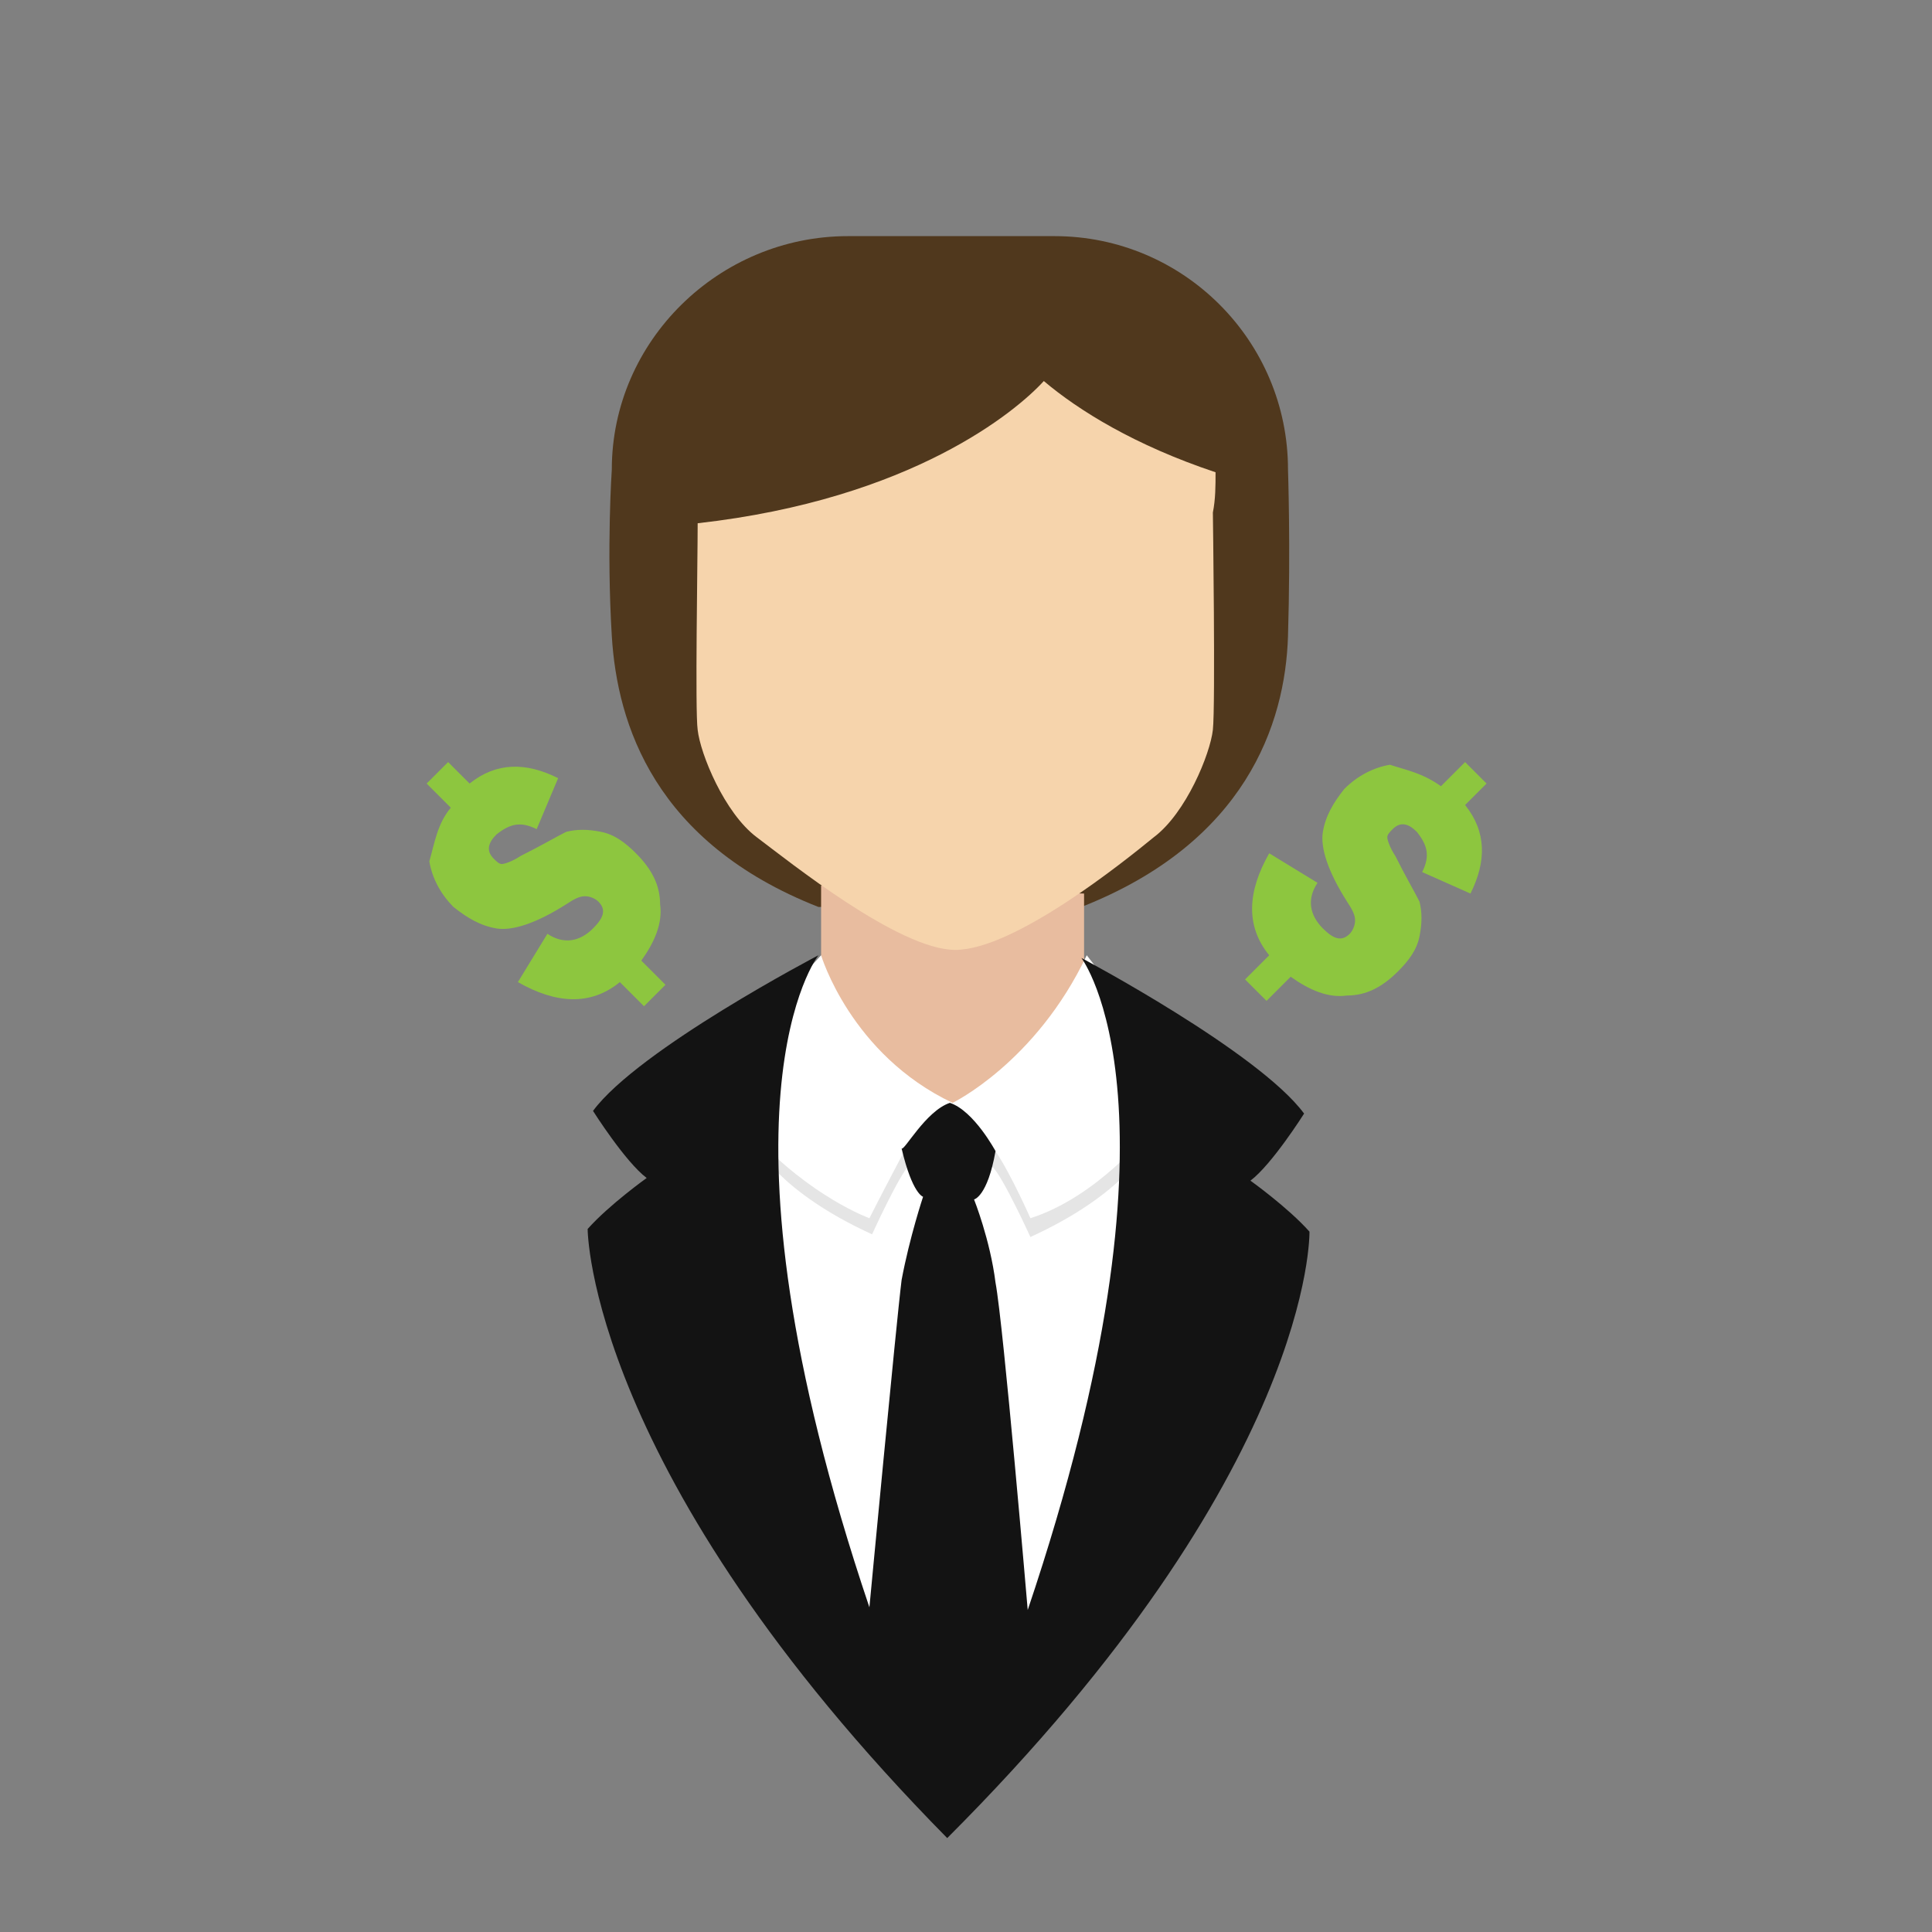
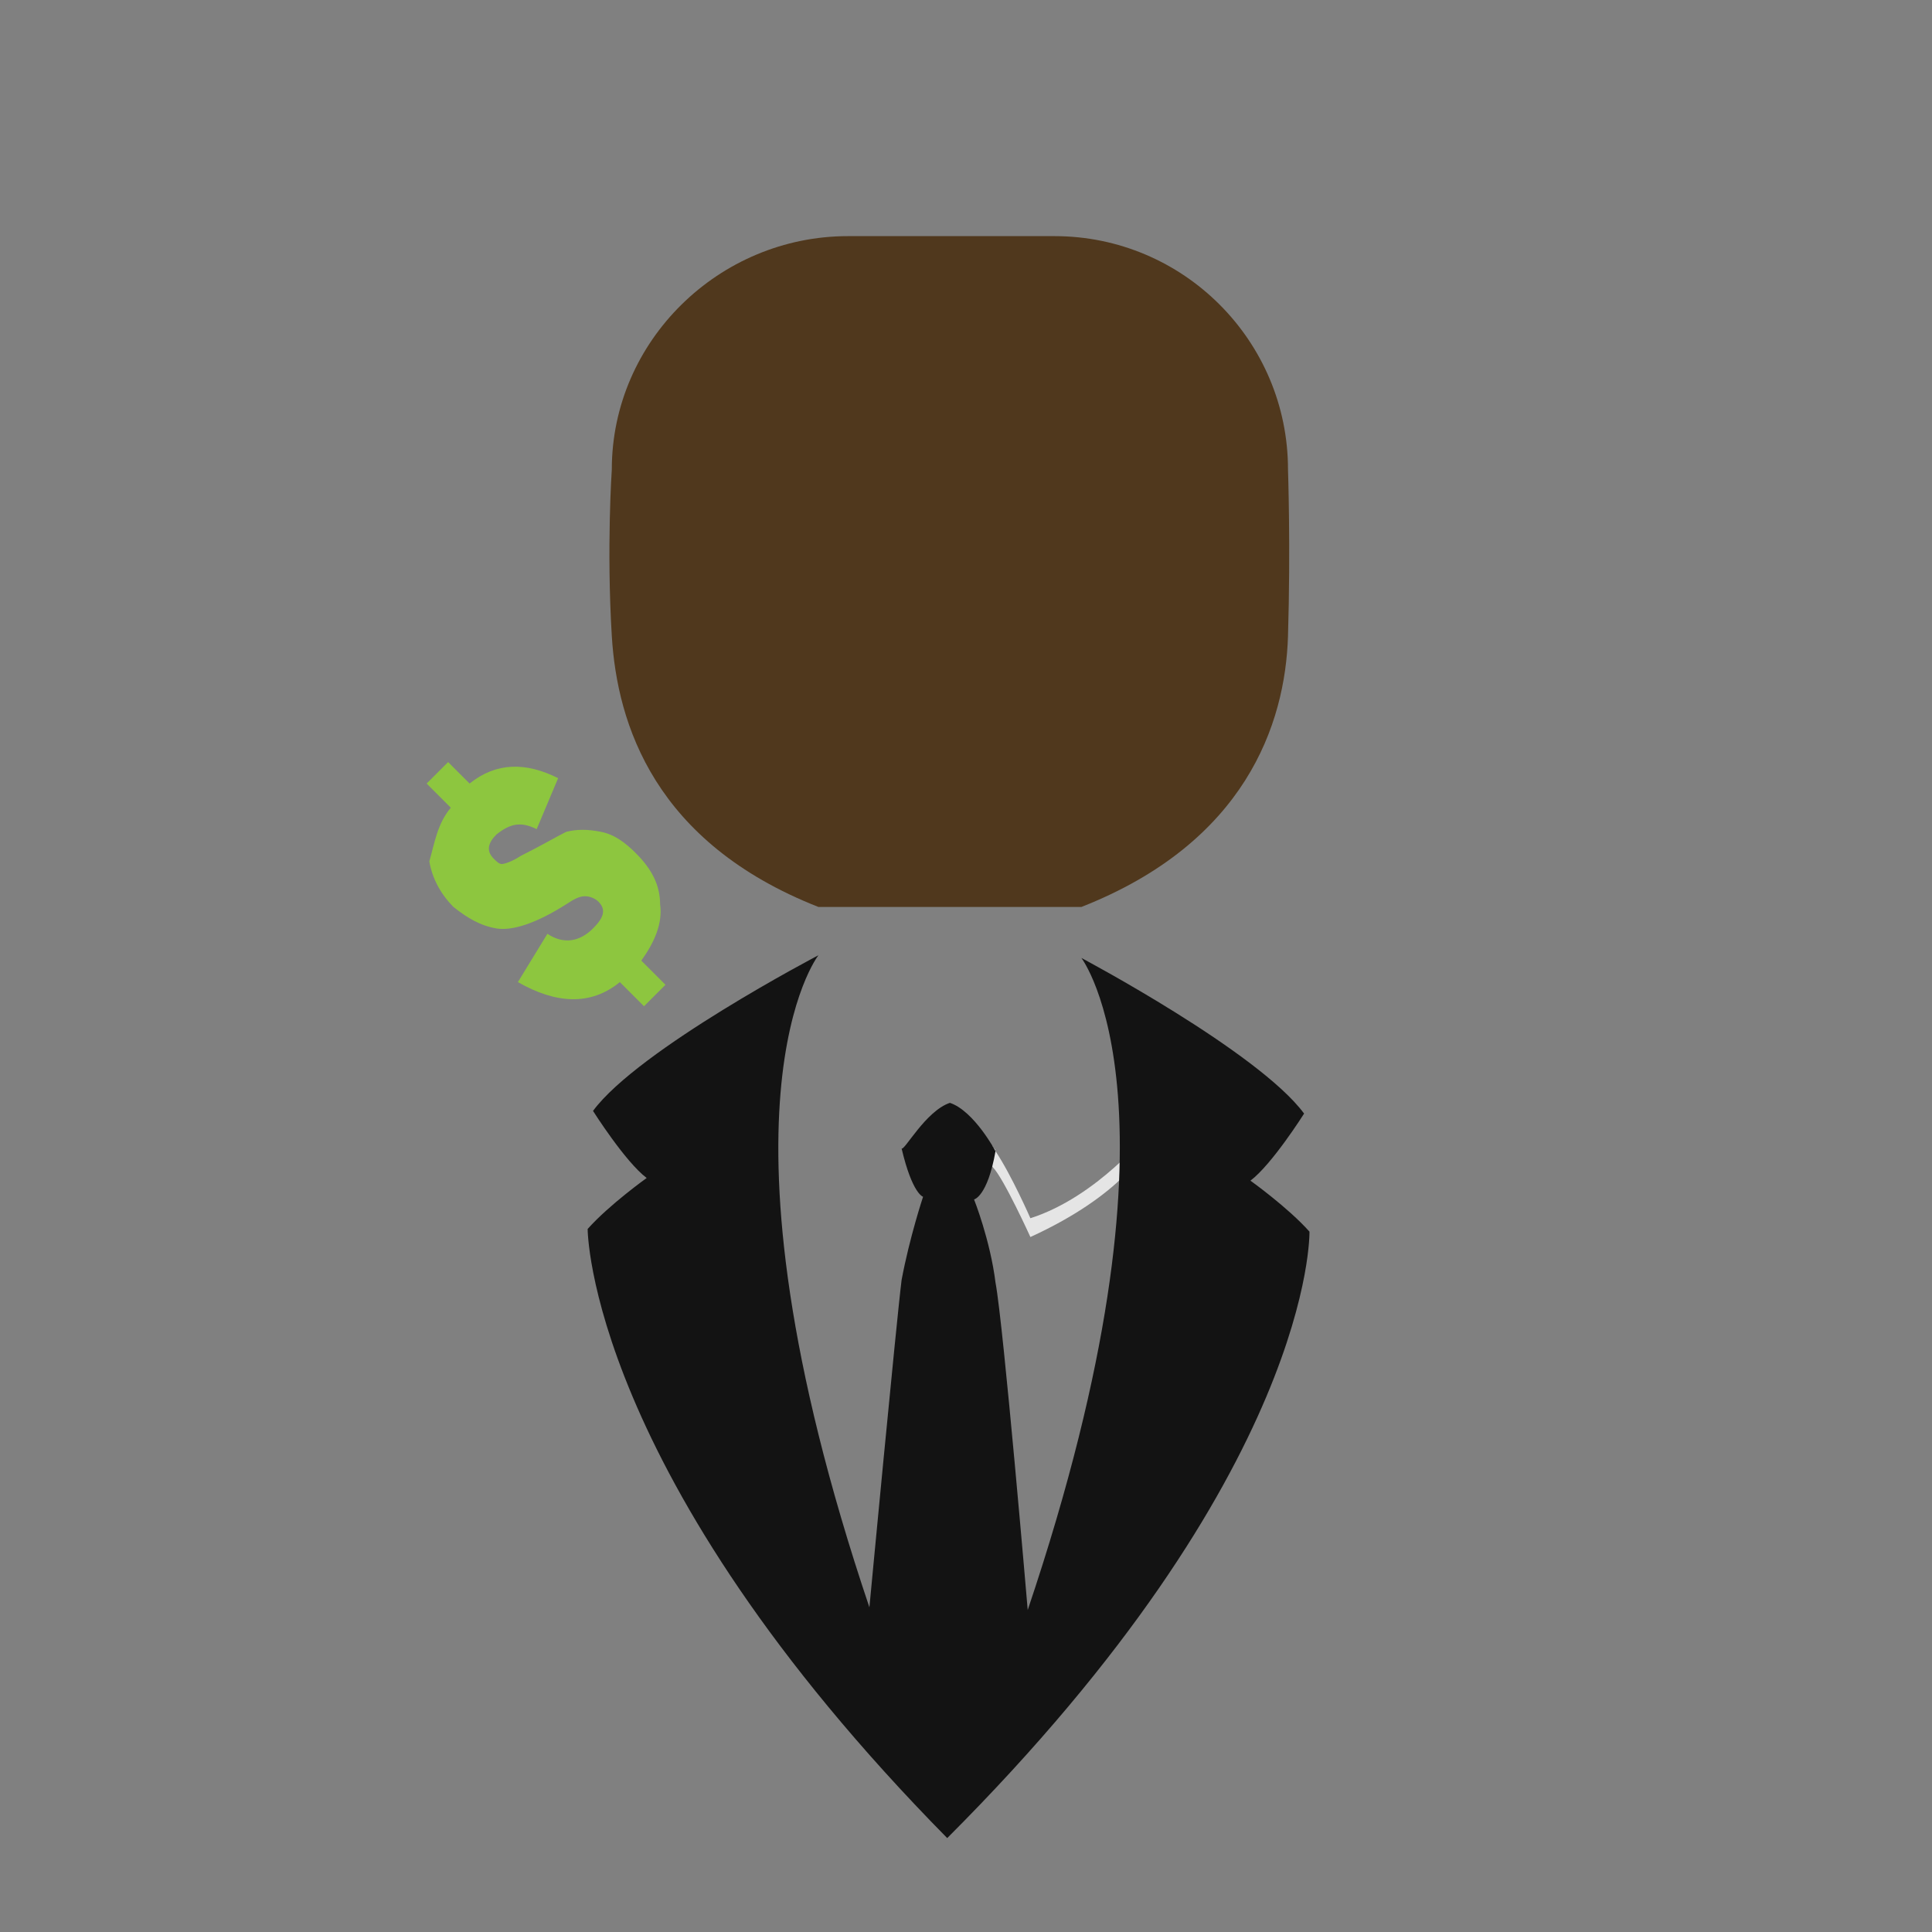
<svg xmlns="http://www.w3.org/2000/svg" version="1.1" x="0px" y="0px" viewBox="0 0 72 72" style="enable-background:new 0 0 72 72;" xml:space="preserve">
  <rect x="0" y="0" width="72" height="72" fill="#808080" stroke="none" />
  <style type="text/css">
	.st0{display:none;}
	.st1{display:inline;}
	.st2{fill:#E6E7E8;}
	.st3{display:inline;fill:#808285;}
	.st4{display:inline;fill:#50381D;}
	.st5{display:inline;fill:#F6D4AC;}
	.st6{display:inline;fill:#E6E7E8;}
	.st7{fill:#0D4689;}
	.st8{fill:#ED1C24;}
	.st9{fill:#FFDE17;}
	.st10{fill:#F26522;}
	.st11{fill:#00A14B;}
	.st12{fill:#46A748;}
	.st13{fill:#7F3F98;}
	.st14{fill:#21409A;}
	.st15{fill:#D1D3D4;}
	.st16{fill:#BCBEC0;}
	.st17{fill:#50381D;}
	.st18{fill:#E8BC9F;}
	.st19{fill:#F6D4AC;}
	.st20{clip-path:url(#SVGID_2_);}
	.st21{fill:#EE2A7B;}
	.st22{display:inline;fill:#131313;}
	.st23{clip-path:url(#SVGID_4_);}
	.st24{fill:#FFFFFF;}
	.st25{fill:#E5E5E5;}
	.st26{fill:#131313;}
	.st27{fill:#8DC63F;}
</style>
  <g id="Layer_2" class="st0">
</g>
  <g id="Layer_1">
    <path class="st17" d="M22.8,17.5c0,0-0.2,2.9,0,6.2s1.6,7.7,7.7,10.1h4.9h4.9c6.1-2.4,7.6-6.8,7.7-10.1s0-6.2,0-6.2v0   c0-4.8-3.9-8.7-8.7-8.7h-7.7C26.8,8.8,22.8,12.7,22.8,17.5L22.8,17.5z" />
-     <path class="st18" d="M30.6,33v3c0,0,4.2,8.3,4.8,8.3c0.6,0,5-8.3,5-8.3v-2.7L30.6,33z" />
    <g>
-       <path class="st24" d="M30.6,35.6c0,0,1.1,3.7,4.9,5.5c0,0,3.1-1.5,5-5.5l4.8,6.2l-6.7,19h-5.9l-7.8-19L30.6,35.6z" />
-       <path class="st25" d="M33.7,42.9c0,0-0.9,1.7-1.3,2.5c0,0-2.2-0.8-4.3-3.1l-0.2-0.4L27.6,42l0.6,0.7c0,0,0.8,1.7,4.3,3.3    c0,0,1-2.2,1.4-2.6l0.4-0.5l-0.4-0.2L33.7,42.9z" />
      <path class="st25" d="M42.8,42.2c0,0-1.9,2.4-4.4,3.2c0,0-0.7-1.6-1.3-2.5c0-0.1-0.1-0.1-0.1-0.2l-0.4,0.3l0.4,0.5    c0.4,0.4,1.4,2.6,1.4,2.6c3.5-1.6,4.3-3.3,4.3-3.3l0.6-0.7l-0.4-0.2L42.8,42.2z" />
      <path class="st26" d="M35.4,41.1c0.9,0.3,1.7,1.8,1.7,1.8c-0.3,1.7-0.8,1.8-0.8,1.8s0.6,1.5,0.8,3.1c0.3,1.6,1.2,12.2,1.2,12.2    c6.3-18.7,2-24.3,2-24.3s6.6,3.5,8.3,5.8c0,0-1.2,1.9-2,2.5c0,0,1.4,1,2.2,1.9c0,0,0.2,8.9-13.5,22.6    C21.9,54.9,21.9,45.8,21.9,45.8c0.8-0.9,2.2-1.9,2.2-1.9c-0.8-0.6-2-2.5-2-2.5c1.7-2.3,8.4-5.8,8.4-5.8s-4.4,5.6,1.9,24.3    c0,0,1-10.6,1.2-12.2c0.3-1.6,0.8-3.1,0.8-3.1s-0.4-0.1-0.8-1.8C33.7,42.9,34.5,41.4,35.4,41.1z" />
    </g>
-     <path class="st19" d="M45.3,17.6c-3-1-5.1-2.3-6.4-3.4c-1,1.1-4.9,4.4-12.9,5.3c0,1.4-0.1,7,0,7.7c0.1,0.9,1,3.1,2.2,4   s5.3,4.2,7.4,4.2c2.2,0,6.3-3.3,7.4-4.2c1.2-0.9,2.1-3.1,2.2-4c0.1-0.9,0-8.1,0-8.1C45.3,18.6,45.3,18.1,45.3,17.6z" />
    <g>
-       <path class="st27" d="M53.7,29.3l0.9-0.9l0.8,0.8l-0.8,0.8c0.8,1,0.8,2.1,0.2,3.3l-1.8-0.8c0.3-0.6,0.2-1-0.2-1.5    c-0.3-0.3-0.6-0.4-0.9-0.1c-0.1,0.1-0.2,0.2-0.2,0.3s0.1,0.4,0.3,0.7c0.4,0.8,0.7,1.3,0.9,1.7c0.1,0.4,0.1,0.8,0,1.3    c-0.1,0.5-0.4,0.9-0.8,1.3c-0.6,0.6-1.2,0.9-1.9,0.9c-0.7,0.1-1.4-0.2-2.1-0.7l-0.9,0.9l-0.8-0.8l0.9-0.9c-0.9-1.1-0.8-2.4,0-3.8    l1.8,1.1c-0.4,0.6-0.3,1.2,0.2,1.7c0.4,0.4,0.7,0.5,1,0.2c0.1-0.1,0.2-0.3,0.2-0.5c0-0.2-0.1-0.4-0.3-0.7c-0.7-1.1-1-2-0.9-2.6    s0.4-1.1,0.8-1.6c0.5-0.5,1.1-0.8,1.7-0.9C52.4,28.7,53,28.8,53.7,29.3z" />
-     </g>
+       </g>
    <g>
      <path class="st27" d="M16.8,30.1l-0.9-0.9l0.8-0.8l0.8,0.8c1-0.8,2.1-0.8,3.3-0.2L20,30.9c-0.6-0.3-1-0.2-1.5,0.2    c-0.3,0.3-0.4,0.6-0.1,0.9c0.1,0.1,0.2,0.2,0.3,0.2c0.1,0,0.4-0.1,0.7-0.3c0.8-0.4,1.3-0.7,1.7-0.9c0.4-0.1,0.8-0.1,1.3,0    c0.5,0.1,0.9,0.4,1.3,0.8c0.6,0.6,0.9,1.2,0.9,1.9c0.1,0.7-0.2,1.4-0.7,2.1l0.9,0.9l-0.8,0.8l-0.9-0.9c-1.1,0.9-2.4,0.8-3.8,0    l1.1-1.8c0.6,0.4,1.2,0.3,1.7-0.2c0.4-0.4,0.5-0.7,0.2-1c-0.1-0.1-0.3-0.2-0.5-0.2c-0.2,0-0.4,0.1-0.7,0.3c-1.1,0.7-2,1-2.6,0.9    c-0.6-0.1-1.1-0.4-1.6-0.8c-0.5-0.5-0.8-1.1-0.9-1.7C16.2,31.4,16.3,30.7,16.8,30.1z" />
    </g>
  </g>
</svg>